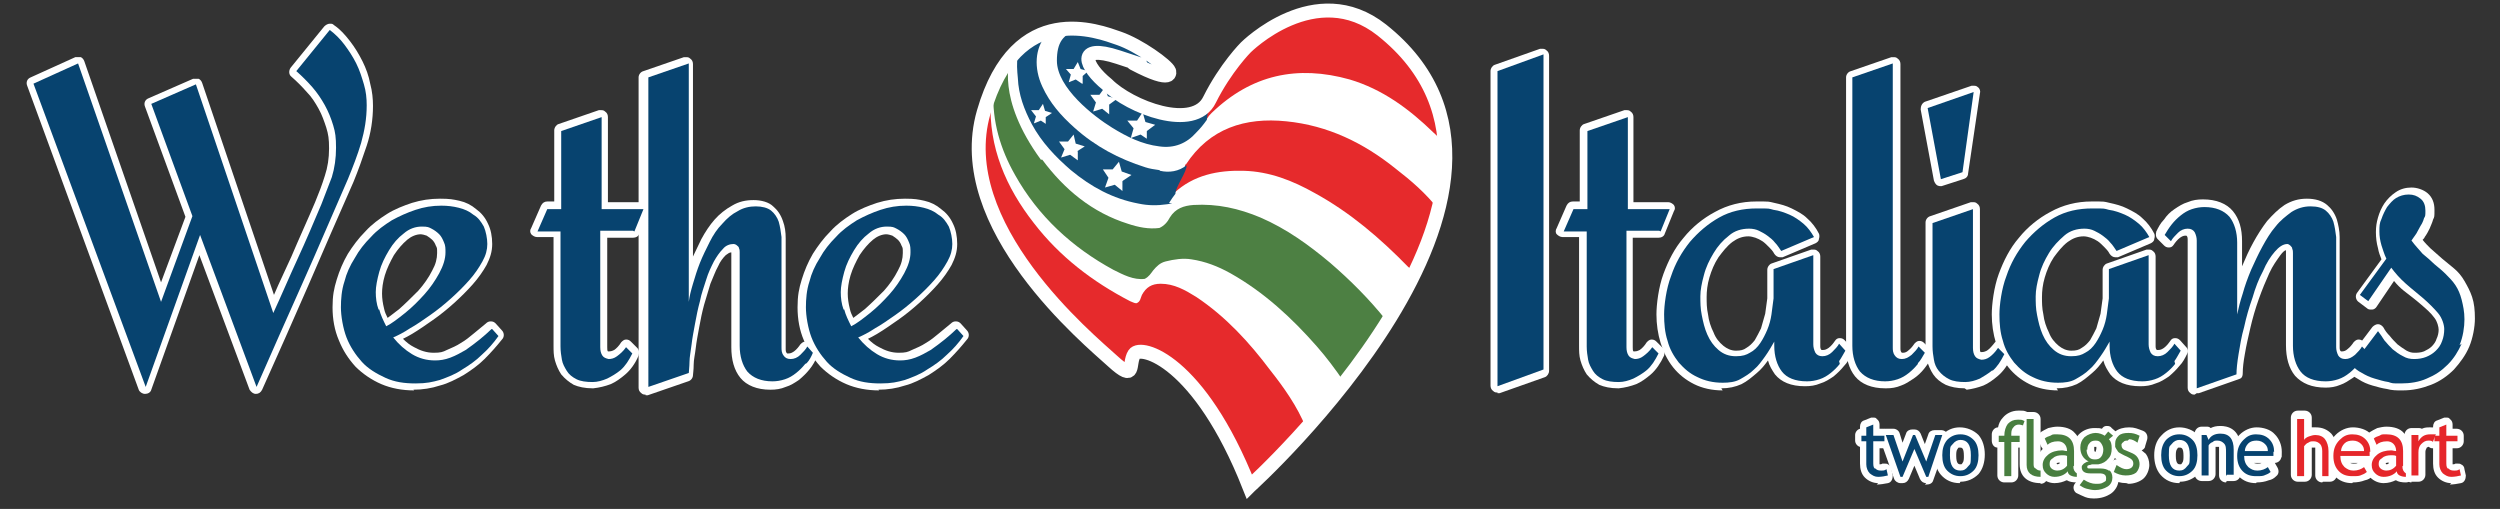
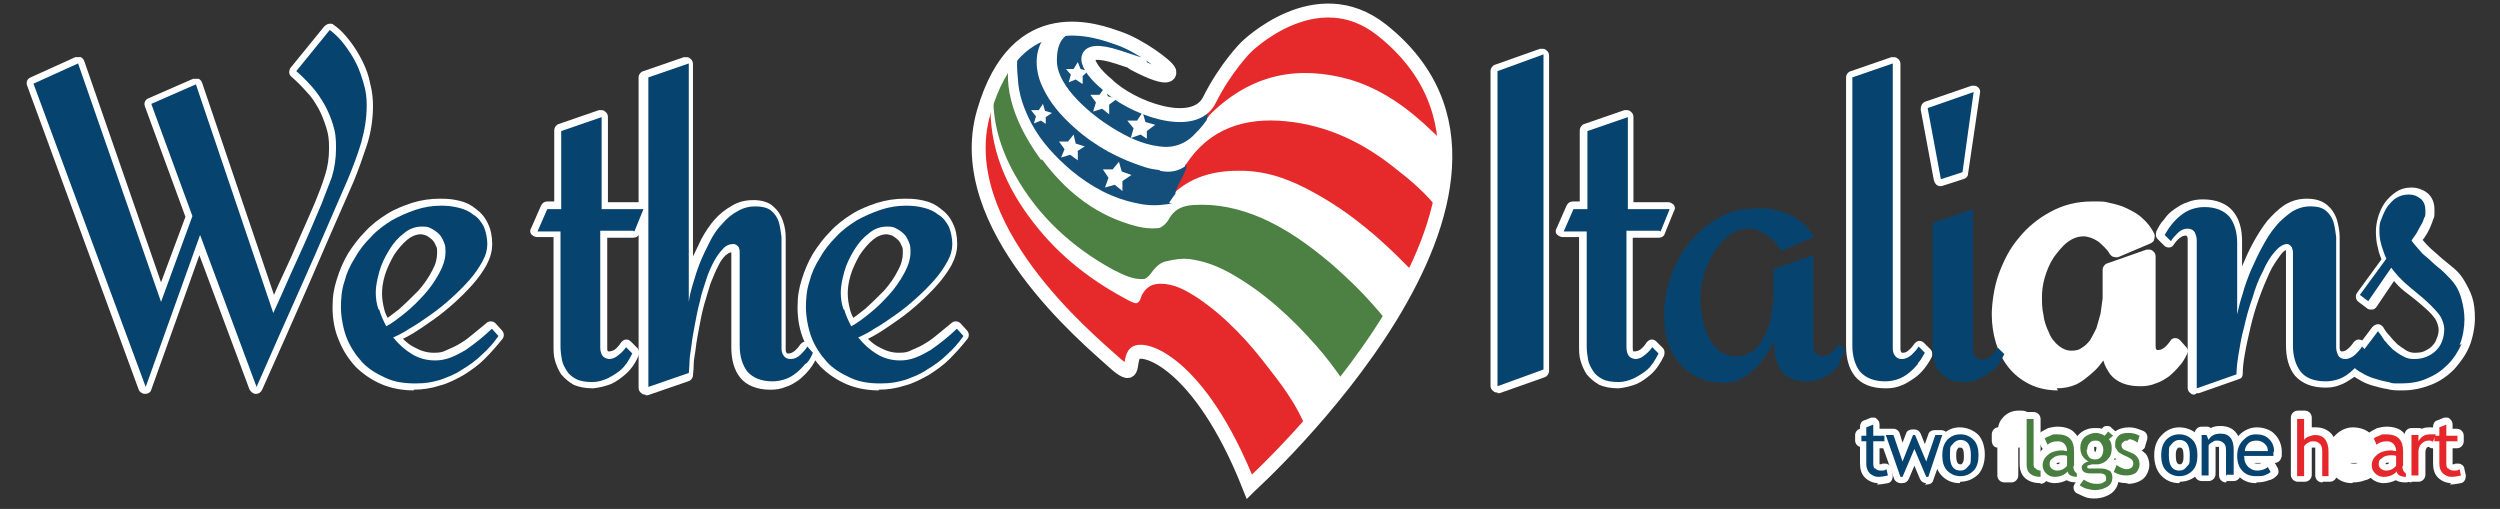
<svg xmlns="http://www.w3.org/2000/svg" id="Livello_1" version="1.1" viewBox="0 0 358.6 73">
  <rect x="0" y="0" width="358.6" height="73" fill="#333333" stroke="none" />
  <defs>
    <style>
      .st0 {
        fill: #e5262a;
      }

      .st1 {
        fill: #487e3f;
      }

      .st2 {
        fill: #07436f;
      }

      .st3, .st4 {
        fill: #fff;
      }

      .st5 {
        fill: #4d8043;
      }

      .st6 {
        fill: #134f7a;
      }

      .st4, .st7 {
        stroke: #fff;
        stroke-miterlimit: 10;
      }

      .st8 {
        fill: #e62a2c;
      }

      .st7 {
        fill: none;
        stroke-width: 2px;
      }
    </style>
  </defs>
  <g>
    <path class="st3" d="M269.4,69.3c-.7,0-1.4-.3-1.9-.8-.5-.5-.7-1.2-.7-2v-2.4c-.4-.1-.7-.5-.7-.9v-.8c0-.4.3-.8.7-.9v-.3c0-.4.2-.8.6-.9l1-.4c.1,0,.2,0,.3,0,.2,0,.4,0,.5.2.3.2.4.5.4.8v.6h.6c.5,0,1,.4,1,1v.8c0,.5-.4,1-1,1h-.6v1.9c0,.2,0,.3,0,.4,0,0,0,0,0,0,.1,0,.3,0,.4-.1.1,0,.3,0,.4,0s.3,0,.4.1c.3.1.5.4.5.7l.2.9c0,.5-.2,1-.7,1.1-.5.1-1.1.2-1.6.2Z" />
    <path class="st3" d="M276.3,69.3c-.4,0-.7-.2-.9-.6l-.8-1.9-.8,1.9c-.2.4-.5.6-.9.6h-.3c-.4,0-.8-.3-.9-.6l-2.1-5.9c-.1-.3,0-.6.1-.9.2-.3.5-.4.8-.4h1.1c.4,0,.8.3.9.7l.4,1.3.5-1.3c.1-.4.5-.6.9-.6h.3c.4,0,.7.2.9.6l.6,1.5.5-1.4c.1-.4.5-.6.9-.6h1c.3,0,.6.2.8.4.2.3.2.6.1.9l-2.1,5.9c-.1.4-.5.6-.9.6h-.3Z" />
    <path class="st3" d="M281.1,69.3c-1.1,0-2-.4-2.7-1.2-.6-.7-.9-1.7-.9-2.8s.3-2.1,1-2.8c.7-.8,1.6-1.2,2.6-1.2s2,.4,2.7,1.1c.6.7.9,1.7.9,2.8s-.3,2.1-.9,2.8c-.7.7-1.6,1.1-2.6,1.1ZM281.1,64.2c-.2,0-.2,0-.3.2-.2.2-.2.6-.2,1,0,1.2.4,1.2.6,1.2s.2,0,.3-.2c.2-.2.2-.6.2-1,0-1.2-.3-1.2-.6-1.2Z" />
    <path class="st3" d="M287.5,69.2c-.5,0-1-.4-1-1v-4c-.5,0-.8-.5-.8-1v-.9c0-.5.4-1,.9-1,.1-.5.3-1,.7-1.4.5-.6,1.3-1,2.2-1s.8,0,1.3.2c.3,0,.5.3.6.5.1.2.1.5,0,.8l-.3.8c-.1.3-.3.5-.6.6.1.2.2.3.2.5v.9c0,.5-.4,1-1,1h-.2v4c0,.5-.4,1-1,1h-1Z" />
    <path class="st3" d="M292.7,69.3c-1.9,0-3-1-3-2.7v-6.5c0-.5.4-1,1-1h1c.5,0,1,.4,1,1,0,0,0,6.4,0,6.4.5,0,1,.4,1,1v.9c0,.5-.4,1-1,1Z" />
    <path class="st3" d="M294.7,69.3c-.7,0-1.4-.3-1.9-.8-.5-.5-.8-1.2-.8-1.9s.4-1.6,1-2.2c0,0-.1-.2-.2-.3l-.4-.9c-.2-.4,0-.9.3-1.2.3-.2.7-.4,1.1-.6.4-.1.9-.2,1.3-.2,1.1,0,2,.3,2.5.9.6.6.9,1.4.9,2.5v2.1c0,.1,0,.2,0,.2.3.2.4.5.4.8v.5c0,.5-.4,1-1,1s-1.1-.1-1.4-.3c0,0,0,0-.1,0-.4.2-1,.4-1.7.4ZM295.1,66.6c0,0,.2,0,.4-.2h0c-.2-.1-.3,0-.4,0,0,0-.1,0-.1.1,0,0,0,0,0,0Z" />
    <path class="st3" d="M300.6,71.5c-.5,0-1,0-1.5-.2-.5-.2-.9-.4-1.3-.6-.4-.3-.5-.9-.2-1.3l.5-.7c-.4-.4-.5-.8-.5-1.3s0-.6.3-1c-.4-.5-.6-1.2-.6-1.9s.3-1.6.9-2.2c.6-.6,1.4-.9,2.2-.9s.7,0,1.1.1h0c.2-.3.4-.4.7-.4,0,0,0,0,0,0,.2,0,.5,0,.7.3l.7.6c.2.2.3.5.3.8,0,.3-.1.5-.4.7,0,.3.1.7.1,1,0,.8-.3,1.5-.8,2.1h0c.1,0,.2.1.3.2.5.5.8,1.1.8,1.9s-.4,1.6-1.1,2.1c-.6.4-1.4.7-2.4.7ZM301.3,69.1,300.6,64.1c-.1,0-.1,0-.2,0,0,0,0,.1,0,.3,0,.2,0,.3.1.4,0,0,0,0,.1,0s0,0,0,0c0-.1.1-.3.1-.4s0-.2,0-.3c0,0,0,0-.1,0Z" />
    <path class="st3" d="M305,69.3c-.8,0-1.5-.2-2.2-.6-.4-.2-.6-.7-.4-1.2l.4-1c.1-.3.3-.5.6-.6,0,0,.1,0,.2,0-.2-.2-.4-.3-.6-.5-.2-.2-.3-.5-.4-.7,0-.3-.1-.6-.1-.9,0-.8.3-1.4.9-1.9.5-.4,1.2-.6,2-.6s1.2.2,2,.5c.5.2.7.7.6,1.2l-.3,1c0,.3-.3.5-.5.6.2.2.4.3.6.5.3.4.5,1,.5,1.6s-.3,1.5-.9,2c-.5.4-1.3.7-2.1.7Z" />
    <path class="st3" d="M312.6,69.3c-1.1,0-2-.4-2.7-1.2-.6-.7-.9-1.7-.9-2.8s.3-2.1,1-2.8c.7-.8,1.6-1.2,2.6-1.2s2,.4,2.7,1.1c.6.7.9,1.7.9,2.8s-.3,2.1-.9,2.8c-.7.7-1.6,1.1-2.6,1.1ZM312.6,64.2c-.2,0-.2,0-.3.2-.2.2-.2.6-.2,1,0,1.2.4,1.2.6,1.2s.2,0,.3-.2c.2-.2.2-.6.2-1,0-1.2-.3-1.2-.6-1.2Z" />
    <path class="st3" d="M319.3,69.2c-.5,0-1-.4-1-1v-3.4c0-.4,0-.6,0-.7,0,0,0,0-.2,0s-.2,0-.3,0c0,0,0,0,0,0v3.9c0,.5-.4,1-1,1h-1c-.5,0-1-.4-1-1v-5.8c0-.5.4-1,1-1h.7c.2,0,.4,0,.6.2.4-.2.8-.3,1.4-.3.9,0,2.9.3,2.9,3.3v3.6c0,.5-.4,1-1,1h-1Z" />
    <path class="st3" d="M323.6,69.3c-1,0-1.8-.3-2.5-1-.8-.7-1.1-1.7-1.1-2.9s.4-2.2,1.2-3c.7-.7,1.6-1.1,2.5-1.1s2,.3,2.6,1c.6.6,1,1.5,1,2.5s0,.6-.1.9c-.1.4-.5.7-.9.7h0s0,0,0,0l.4.7c.2.4.2.9-.2,1.2-.3.3-.6.5-1.1.6-.5.2-1.1.3-1.7.3ZM323.3,66.4c0,0,.2.1.5.1s.4,0,.6-.1h-1Z" />
    <path class="st3" d="M333.1,69.2c-.5,0-1-.4-1-1v-3.6c0-.2,0-.3,0-.4,0,0-.1,0-.2,0,0,0-.2,0-.3,0,0,0,0,0,0,0v3.9c0,.5-.4,1-1,1h-1c-.5,0-1-.4-1-1v-8.2c0-.5.4-1,1-1h1c.5,0,1,.4,1,1v1.4c.2,0,.4,0,.6,0,.9,0,1.6.3,2.2.9.5.6.8,1.4.8,2.3v3.6c0,.5-.4,1-1,1h-1Z" />
    <path class="st3" d="M337.4,69.3c-1,0-1.8-.3-2.5-1-.8-.7-1.1-1.7-1.1-2.9s.4-2.2,1.2-3c.7-.7,1.6-1.1,2.5-1.1s2,.3,2.6,1c.6.6,1,1.5,1,2.5s0,.6-.1.9c-.1.4-.5.7-.9.7h0s0,0,0,0l.4.7c.2.4.2.9-.2,1.2-.3.3-.6.5-1.1.6-.5.2-1.1.3-1.7.3ZM337.1,66.4c0,0,.2.1.5.1s.4,0,.6-.1h-1Z" />
    <path class="st3" d="M341.9,69.3c-.7,0-1.4-.3-1.9-.8-.5-.5-.8-1.2-.8-1.9s.4-1.6,1-2.2c0,0-.1-.2-.2-.3l-.4-.9c-.2-.4,0-.9.3-1.2.3-.2.7-.4,1.1-.6.4-.1.9-.2,1.3-.2,1.1,0,2,.3,2.5.9.6.6.9,1.4.9,2.5v2.1c0,.1,0,.2,0,.2.3.2.4.5.4.8v.5c0,.5-.4,1-1,1s-1.1-.1-1.4-.3c0,0,0,0-.1,0-.4.2-1,.4-1.7.4ZM342.3,66.6c.1,0,.2,0,.4-.2h0c-.2-.1-.3,0-.4,0,0,0-.1,0-.1.1,0,0,0,0,0,0Z" />
    <path class="st3" d="M345.9,69.2c-.5,0-1-.4-1-1v-5.8c0-.5.4-1,1-1h1c.2,0,.3,0,.5.1.4-.2.8-.2,1.2-.2s.6,0,1,.1c.3,0,.5.2.7.5.1.3.2.6,0,.8l-.4,1c-.1.3-.3.5-.6.6,0,0-.2,0-.3,0-.2,0-.4,0-.6-.2,0,0-.1,0-.1,0,0,0,0,0-.2.1-.1.2-.2.4-.2.6v3.3c0,.5-.4,1-1,1h-1Z" />
    <path class="st3" d="M351.6,69.3c-.7,0-1.4-.3-1.9-.8-.5-.5-.7-1.2-.7-2v-2.4c-.4-.1-.7-.5-.7-.9v-.8c0-.4.3-.8.7-.9v-.3c0-.4.2-.8.6-.9l1-.4c.1,0,.2,0,.3,0,.2,0,.4,0,.5.2.3.2.4.5.4.8v.6h.6c.5,0,1,.4,1,1v.8c0,.5-.4,1-1,1h-.6v1.9c0,.2,0,.3,0,.4,0,0,0,0,0,0,.1,0,.3,0,.4-.1.1,0,.3,0,.4,0s.3,0,.4.1c.3.1.5.4.5.7l.2.9c0,.5-.2,1-.7,1.1-.5.1-1.1.2-1.6.2Z" />
    <path class="st3" d="M36.7,56.5c-.4,0-.7-.3-.9-.6l-7.2-19.3-6.9,19.3c-.1.4-.5.6-.9.6h0c-.4,0-.8-.3-.9-.6L3.9,12.3c-.2-.5,0-1,.5-1.2l6.4-2.9c.1,0,.3,0,.4,0s.3,0,.4,0c.2.1.4.3.5.6l11,31.7,3.5-9.4-5.8-15.8c-.2-.5,0-1,.5-1.2l6.4-2.8c.1,0,.3,0,.4,0s.3,0,.4,0c.2.1.4.3.5.6l10.3,30.4c.8-1.9,1.7-3.7,2.5-5.5,1.1-2.6,2.3-5.2,3.4-7.8.5-1.2,1-2.5,1.4-3.8.4-1.2.6-2.5.6-3.9s-.1-2-.4-3c-.3-.9-.6-1.8-1.1-2.7-.5-.9-1-1.7-1.7-2.4-.7-.8-1.4-1.5-2.2-2.2-.4-.3-.4-.9-.1-1.3l4.8-5.9c.2-.2.5-.4.8-.4s.4,0,.6.2c.9.6,1.6,1.4,2.3,2.3.7.9,1.3,1.9,1.8,2.9.5,1,.9,2.1,1.1,3.2.3,1.1.4,2.2.4,3.2,0,1.9-.3,3.9-.9,5.7-.6,1.8-1.2,3.5-1.9,5.2-2.2,5-4.4,10-6.5,14.9-2.1,4.8-4.3,9.8-6.6,14.9-.2.4-.5.6-.9.6s0,0,0,0Z" />
    <path class="st3" d="M59.4,56c-1.7,0-3.3-.3-4.7-.9-1.4-.6-2.7-1.5-3.7-2.5-1-1.1-1.8-2.3-2.4-3.8-.6-1.4-.9-3-.9-4.7s.2-2.7.6-4c.4-1.3.9-2.5,1.6-3.7.7-1.1,1.5-2.2,2.5-3.2.9-1,2-1.8,3.1-2.5,1.1-.7,2.4-1.2,3.6-1.6,1.3-.4,2.6-.6,4-.6s1.9.1,2.8.3c.9.2,1.7.6,2.4,1.2.7.5,1.3,1.2,1.7,2.1.4.8.6,1.8.6,2.9s-.3,2-.8,3c-.5.9-1.2,1.9-2,2.8-.8.9-1.7,1.8-2.7,2.7-1,.9-2,1.7-3,2.4-1,.7-2,1.4-3,2-.5.3-.9.5-1.3.7.5.5,1,.9,1.6,1.2.9.5,1.8.8,2.8.8s1.3-.1,1.9-.4c.7-.3,1.4-.6,2-1,.7-.4,1.3-.9,1.9-1.4.6-.5,1.2-1,1.7-1.4.2-.2.4-.3.7-.3s.5.1.7.3l.9,1c.3.3.4.9,0,1.3-.8,1-1.6,1.9-2.5,2.8-.9.9-1.9,1.6-3,2.3-1.1.6-2.2,1.2-3.4,1.5-1.2.4-2.5.6-3.8.6ZM60.4,33.6c-.7,0-1.4.3-2,.8-.7.6-1.3,1.3-1.9,2.2-.5.9-1,1.9-1.3,2.9-.3,1-.4,1.9-.4,2.6s.1,1.4.3,2.2c.1.5.3.9.5,1.3.5-.4,1.1-.8,1.7-1.3.9-.8,1.8-1.7,2.7-2.6.8-.9,1.5-1.9,2-2.9.5-.9.7-1.7.7-2.5s0-.7-.2-1.1c-.1-.3-.3-.6-.5-.8-.2-.2-.5-.4-.8-.6-.3-.1-.6-.2-1-.2Z" />
    <path class="st3" d="M85,55.7c-1.1,0-2-.2-2.7-.5-.7-.4-1.3-.9-1.8-1.5-.4-.6-.7-1.3-.9-2-.2-.7-.2-1.4-.2-2.1v-15.6h-2.4c-.3,0-.6-.2-.8-.4-.2-.3-.2-.6,0-.9l1.4-3.2c.2-.4.5-.6.9-.6h1v-10.2c0-.4.3-.8.6-.9l5.8-2c.1,0,.2,0,.3,0,.2,0,.4,0,.6.2.3.2.4.5.4.8v12.2h5c.3,0,.6.2.8.4s.2.6,0,.9l-1.3,3.2c-.1.4-.5.6-.9.6h-3.7v15.7c0,.3,0,.5.1.6,0,0,.1,0,.2,0h0c.1,0,.3,0,.7-.2.3-.2.7-.6,1-1.1.2-.2.4-.4.7-.4,0,0,0,0,0,0,.3,0,.5.1.7.3l.9.9c.3.3.3.7.2,1.1-.5,1.2-1.2,2.1-1.9,2.7-.7.6-1.4,1.1-2.1,1.4-.8.3-1.6.5-2.5.6,0,0,0,0,0,0Z" />
    <path class="st3" d="M92.6,56.6c-.2,0-.4,0-.6-.2-.3-.2-.4-.5-.4-.8V11.1c0-.4.3-.8.7-.9l5.8-2c.1,0,.2,0,.3,0,.2,0,.4,0,.6.2.3.2.4.5.4.8v27.6c.4-.8.8-1.7,1.2-2.5.6-1.1,1.2-2,1.9-2.8.7-.8,1.6-1.5,2.5-2,1-.6,2-.8,3.1-.8s2.2.3,2.8.9c.6.5,1.1,1.2,1.4,2.1.3.8.4,1.6.4,2.5,0,.8,0,1.6,0,2.3v13.5c0,.3,0,.5.2.7,0,0,0,0,.2,0,.3,0,.5-.1.8-.3.4-.3.7-.7.9-1,.2-.2.4-.4.7-.4,0,0,0,0,0,0,.3,0,.5.1.7.3l.8.9c.2.3.3.7.2,1-.3.6-.6,1.2-1.1,1.8-.4.5-.9,1-1.5,1.5-.6.4-1.2.8-1.9,1-.7.3-1.4.4-2.2.4-1.9,0-3.4-.6-4.3-1.7-.9-1.1-1.3-2.6-1.3-4.4v-12.8c0-.1,0-.3,0-.5,0-.1,0-.2,0-.3,0,0,0,0,0,0-.3,0-.5.2-.8.4-.4.4-.8.9-1.1,1.6-.4.7-.7,1.6-1.1,2.5-.3,1-.6,2-.9,3-.3,1.1-.5,2.1-.7,3.2-.2,1.1-.4,2.1-.5,3-.1.9-.3,1.7-.3,2.4,0,.8-.1,1.3-.1,1.5,0,.4-.3.8-.7.9l-5.8,2c-.1,0-.2,0-.3,0Z" />
    <path class="st3" d="M126.1,56c-1.7,0-3.3-.3-4.7-.9-1.4-.6-2.7-1.5-3.7-2.5-1-1.1-1.8-2.3-2.4-3.8-.6-1.4-.9-3-.9-4.7s.2-2.7.6-4c.4-1.3.9-2.5,1.6-3.7.7-1.1,1.5-2.2,2.5-3.2.9-1,2-1.8,3.1-2.5,1.1-.7,2.4-1.2,3.6-1.6,1.3-.4,2.6-.6,4-.6s1.9.1,2.8.3c.9.2,1.7.6,2.4,1.2.7.5,1.3,1.2,1.7,2.1.4.8.6,1.8.6,2.9s-.3,2-.8,3c-.5.9-1.2,1.9-2,2.8-.8.9-1.7,1.8-2.7,2.7-1,.9-2,1.7-3,2.4-1,.7-2,1.4-3,2-.5.3-.9.5-1.3.7.5.5,1,.9,1.6,1.2.9.5,1.8.8,2.8.8s1.3-.1,1.9-.4c.7-.3,1.4-.6,2-1,.7-.4,1.3-.9,1.9-1.4.6-.5,1.2-1,1.7-1.4.2-.2.4-.3.7-.3s.5.1.7.3l.9,1c.3.3.4.9,0,1.3-.8,1-1.6,1.9-2.5,2.8-.9.9-1.9,1.6-3,2.3-1.1.6-2.2,1.2-3.4,1.5-1.2.4-2.5.6-3.8.6ZM127.2,33.6c-.7,0-1.4.3-2,.8-.7.6-1.3,1.3-1.9,2.2-.5.9-1,1.9-1.3,2.9-.3,1-.4,1.9-.4,2.6s.1,1.4.3,2.2c.1.5.3.9.5,1.3.5-.4,1.1-.8,1.7-1.3.9-.8,1.8-1.7,2.7-2.6.8-.9,1.5-1.9,2-2.9.5-.9.7-1.7.7-2.5s0-.7-.2-1.1c-.1-.3-.3-.6-.5-.8-.2-.2-.5-.4-.8-.6-.3-.1-.6-.2-1-.2Z" />
    <path class="st3" d="M214.8,56.3c-.2,0-.4,0-.6-.2-.3-.2-.4-.5-.4-.8V10.2c0-.4.3-.8.6-.9l6.5-2.3c.1,0,.2,0,.3,0,.2,0,.4,0,.6.2.3.2.4.5.4.8v45.2c0,.4-.3.8-.6.9l-6.5,2.3c-.1,0-.2,0-.3,0Z" />
    <path class="st3" d="M232.1,55.7c-1.1,0-2-.2-2.7-.5-.7-.4-1.3-.9-1.8-1.5-.4-.6-.7-1.3-.9-2-.2-.7-.2-1.4-.2-2.1v-15.6h-2.4c-.3,0-.6-.2-.8-.4s-.2-.6,0-.9l1.4-3.2c.2-.4.5-.6.9-.6h1v-10.2c0-.4.3-.8.6-.9l5.8-2c.1,0,.2,0,.3,0,.2,0,.4,0,.6.2.3.2.4.5.4.8v12.2h5c.3,0,.6.2.8.4.2.3.2.6,0,.9l-1.3,3.2c-.1.4-.5.6-.9.6h-3.7v15.7c0,.3,0,.5.1.6,0,0,.1,0,.2,0h0c.1,0,.3,0,.7-.2.3-.2.7-.6,1-1.1.2-.2.4-.4.7-.4,0,0,0,0,0,0,.3,0,.5.1.7.3l.9.9c.3.3.3.7.2,1.1-.5,1.1-1.2,2.1-1.9,2.7-.7.6-1.4,1.1-2.1,1.4-.8.3-1.6.5-2.5.6,0,0,0,0,0,0Z" />
-     <path class="st3" d="M247.1,56c-1.5,0-2.9-.3-4.1-.9-1.2-.6-2.2-1.4-3-2.4-.8-1-1.4-2.2-1.8-3.5-.4-1.3-.6-2.7-.6-4.1s.3-3.9,1-5.8,1.6-3.7,2.9-5.2c1.2-1.5,2.8-2.8,4.5-3.7,1.8-1,3.8-1.5,5.9-1.5s1.7,0,2.6.2c.9.2,1.7.4,2.5.8.8.4,1.6.8,2.2,1.4.7.6,1.3,1.4,1.7,2.2.1.2.1.5,0,.8,0,.3-.3.5-.5.6l-4.7,2c-.1,0-.3,0-.4,0-.3,0-.6-.2-.8-.5-.2-.4-.5-.7-.8-1-.3-.3-.6-.6-.9-.8-.3-.2-.7-.4-1-.5-.3-.1-.7-.2-1-.2-.9,0-1.6.3-2.3.8-.8.6-1.4,1.4-2,2.2-.6.9-1,1.9-1.3,2.9-.3,1-.4,2-.4,2.8s0,1.6.2,2.5c.1.9.4,1.8.8,2.6.3.8.8,1.4,1.4,1.9.5.4,1.1.7,1.8.7s1.1-.1,1.5-.4c.5-.3.8-.6,1.2-1.1.3-.5.6-1.1.9-1.7.2-.7.4-1.4.6-2.1.1-.7.2-1.4.3-2.2,0-.7,0-1.4,0-1.9v-2.2c0-.4.3-.8.6-.9l5.7-2c.1,0,.2,0,.3,0,.2,0,.4,0,.6.2.3.2.4.5.4.8v12.8c0,.2,0,.5.2.6,0,0,0,0,.2,0,.3,0,.5-.1.8-.3.4-.3.7-.7.9-1,.2-.3.4-.4.7-.4,0,0,0,0,0,0,.3,0,.5.1.7.3l.9,1c.3.3.3.7.1,1-.3.6-.6,1.2-1.1,1.7-.4.5-.9,1-1.5,1.5-.6.4-1.2.8-1.9,1-.7.3-1.4.4-2.2.4-2,0-3.4-.6-4.3-1.7-.4-.6-.8-1.2-1-2-.5.7-1,1.3-1.6,1.8-.7.6-1.4,1.2-2.2,1.6-.9.4-1.8.6-2.9.6Z" />
    <path class="st3" d="M270.4,55.7c-1.9,0-3.4-.6-4.3-1.7-.9-1.1-1.3-2.6-1.3-4.4V11.1c0-.4.3-.8.7-.9l5.8-2c.1,0,.2,0,.3,0,.2,0,.4,0,.6.2.3.2.4.5.4.8v40.7c0,.3,0,.5.2.7,0,0,0,0,.2,0,.2,0,.5-.1.7-.3.4-.3.7-.7.9-1,.2-.2.4-.4.7-.4,0,0,0,0,0,0,.3,0,.5.1.7.3l.9.9c.3.3.3.7.2,1.1-.3.6-.7,1.2-1.1,1.7-.4.5-.9,1-1.5,1.4-.6.4-1.2.8-1.8,1-.7.3-1.4.4-2.1.4Z" />
-     <path class="st3" d="M281.8,55.7c-1.1,0-2-.2-2.7-.5-.8-.4-1.4-.9-1.8-1.5-.4-.6-.7-1.3-.9-2-.2-.7-.2-1.4-.2-2.1v-17.7c0-.4.3-.8.7-.9l5.8-2c.1,0,.2,0,.3,0,.2,0,.4,0,.6.2.3.2.4.5.4.8v19.9c0,.3,0,.5.1.6,0,0,0,0,.2,0h0c.1,0,.3,0,.7-.2.3-.2.6-.5,1-1,.2-.3.4-.4.7-.4,0,0,0,0,0,0,.3,0,.5.1.7.3l.9.9c.3.3.3.7.2,1.1-.5,1.2-1.2,2.1-1.9,2.7-.7.6-1.4,1.1-2.1,1.4-.8.3-1.6.5-2.4.6,0,0,0,0,0,0Z" />
    <path class="st3" d="M278.4,26.7c-.2,0-.3,0-.5-.1-.2-.1-.4-.4-.5-.7l-1.9-10.2c0-.5.2-.9.6-1.1l6.7-2.3c.1,0,.2,0,.3,0,.2,0,.4,0,.6.2.3.2.4.6.3.9l-1.7,11.5c0,.4-.3.7-.7.8l-3.1,1c0,0-.2,0-.3,0Z" />
    <path class="st3" d="M295.2,56c-1.5,0-2.9-.3-4.1-.9-1.2-.6-2.2-1.4-3-2.4-.8-1-1.4-2.2-1.8-3.5-.4-1.3-.6-2.7-.6-4.1s.3-3.9,1-5.8c.7-1.9,1.6-3.7,2.9-5.2,1.2-1.5,2.8-2.8,4.5-3.7,1.8-1,3.8-1.5,5.9-1.5s1.7,0,2.6.2c.9.2,1.7.4,2.5.8.8.4,1.6.8,2.2,1.4.7.6,1.3,1.4,1.7,2.2.1.2.1.5,0,.8,0,.3-.3.5-.5.6l-4.7,2c-.1,0-.3,0-.4,0-.3,0-.6-.2-.8-.5-.2-.4-.5-.7-.8-1-.3-.3-.6-.6-.9-.8-.3-.2-.7-.4-1-.5-.3-.1-.7-.2-1-.2-.9,0-1.6.3-2.3.8-.8.6-1.4,1.4-2,2.2-.6.9-1,1.9-1.3,2.9-.3,1-.4,2-.4,2.8s0,1.6.2,2.5c.1.9.4,1.8.8,2.6.3.8.8,1.4,1.4,1.9.5.4,1.1.7,1.8.7s1.1-.1,1.5-.4c.5-.3.8-.6,1.2-1.1.3-.5.6-1.1.9-1.7.2-.7.4-1.4.6-2.1.1-.7.2-1.4.3-2.2,0-.7,0-1.4,0-1.9v-2.2c0-.4.3-.8.6-.9l5.7-2c.1,0,.2,0,.3,0,.2,0,.4,0,.6.2.3.2.4.5.4.8v12.8c0,.2,0,.5.2.6,0,0,0,0,.2,0,.3,0,.5-.1.8-.3.4-.3.7-.7.9-1,.2-.3.4-.4.7-.4,0,0,0,0,0,0,.3,0,.5.1.7.3l.9,1c.3.3.3.7.1,1-.3.6-.6,1.2-1.1,1.7-.4.5-.9,1-1.5,1.5-.6.4-1.2.8-1.9,1-.7.3-1.4.4-2.2.4-2,0-3.4-.6-4.3-1.7-.4-.6-.8-1.2-1-2-.5.7-1,1.3-1.6,1.8-.7.6-1.4,1.2-2.2,1.6-.9.4-1.8.6-2.9.6Z" />
    <path class="st3" d="M314.8,56.6c-.2,0-.4,0-.6-.2-.3-.2-.4-.5-.4-.8v-21.2c0-.2,0-.5-.2-.6,0,0,0,0-.1,0-.3,0-.5.1-.8.3-.4.3-.7.7-.9,1s-.4.4-.7.4c0,0,0,0,0,0-.3,0-.5-.1-.7-.3l-.9-.9c-.3-.3-.3-.7-.2-1.1.3-.6.6-1.2,1.1-1.7.4-.6.9-1.1,1.5-1.5.6-.4,1.2-.8,1.9-1,.7-.3,1.4-.4,2.2-.4,1.9,0,3.4.6,4.3,1.7.9,1.1,1.3,2.5,1.3,4.3v3.8c0,0,0-.1,0-.2.5-1.2,1-2.3,1.6-3.4.6-1.1,1.3-2.2,2-3.1.8-.9,1.6-1.7,2.5-2.3,1-.6,2-.9,3.2-.9s2.2.3,2.9.9c.6.5,1.1,1.2,1.4,2.1.2.7.4,1.6.4,2.5,0,.8,0,1.6,0,2.3v13.5c0,.2,0,.5.2.6,0,0,0,0,.2,0,.2,0,.5-.1.7-.3.4-.3.7-.7.9-1,.2-.2.4-.4.7-.4,0,0,0,0,0,0,.3,0,.5.1.7.3l.9.9c.3.3.4.7.2,1.1-.3.6-.7,1.2-1.1,1.8-.4.5-.9,1-1.5,1.4-.6.4-1.2.8-1.8,1-.7.3-1.4.4-2.1.4-2,0-3.4-.6-4.4-1.7-.9-1.1-1.3-2.6-1.3-4.4v-12.8c0-.1,0-.3,0-.5,0,0,0-.2,0-.3-.2,0-.5.3-.8.7-.5.7-1.1,1.5-1.6,2.6-.5,1.1-1,2.3-1.5,3.7-.5,1.4-.9,2.8-1.2,4.1-.3,1.3-.6,2.6-.8,3.8-.2,1.1-.3,2-.3,2.7s-.3.8-.6.9l-5.7,2c-.1,0-.2,0-.3,0Z" />
    <path class="st3" d="M344.4,56c-.6,0-1.3,0-2-.2-.7-.1-1.4-.3-2.1-.5-.7-.2-1.4-.5-2-.9-.7-.4-1.3-.8-1.7-1.4-.3-.3-.3-.9,0-1.2l3.7-4.9c.2-.2.5-.4.8-.4s0,0,0,0c.3,0,.6.2.8.5.2.4.5.8.9,1.2.3.4.7.8,1.1,1.2.4.3.8.6,1.3.9.4.2.7.3,1.1.3s.9,0,1.4-.2c.4-.2.8-.4,1.1-.7.3-.3.6-.7.7-1.1.2-.4.3-.9.3-1.3s-.2-1.2-.6-1.7c-.5-.7-1.2-1.3-1.9-1.9-.8-.7-1.6-1.3-2.5-2-.5-.4-1-.9-1.4-1.4l-2.5,3.7c-.1.2-.4.4-.6.4,0,0-.1,0-.2,0-.2,0-.4,0-.6-.2l-1.2-.9c-.4-.3-.5-.9-.2-1.3l3.5-4.8c-.2-.5-.4-1-.5-1.6-.2-.7-.3-1.5-.3-2.3s.1-1.4.3-2.1c.2-.7.5-1.4.9-2,.4-.6,1-1.2,1.6-1.6.7-.5,1.5-.7,2.3-.7s1.7.3,2.3.8c.7.6,1,1.4,1,2.4s0,1-.2,1.4c-.1.4-.3.8-.5,1.3-.2.4-.4.8-.7,1.2,0,.1-.2.3-.3.4.3.4.7.8,1.1,1.2.6.5,1.1,1,1.7,1.5.6.5,1.1.9,1.7,1.4.6.5,1.1,1.1,1.5,1.8.4.7.8,1.4,1.1,2.3.3.9.4,1.9.4,3.1s-.3,2.8-.8,4c-.5,1.2-1.3,2.3-2.2,3.3-.9.9-2,1.7-3.3,2.2-1.3.5-2.6.8-4.1.8Z" />
    <path class="st3" d="M345.4,34.3c-.3,0-.7-.2-.8-.5-.2-.4-.4-.9-.6-1.3-.2-.5-.3-1-.3-1.5s.1-.9.4-1.3c.2-.3.6-.8,1.6-.8s.9.1,1.3.4c.4.3.7.8.7,1.4s0,.6-.2.9c-.1.3-.2.6-.4.8-.1.3-.3.5-.4.8-.1.2-.2.4-.3.6-.2.3-.5.5-.8.5h0Z" />
  </g>
  <g>
    <path class="st2" d="M269,67.2c.2.2.4.3.8.3s.5,0,.8-.2l.2.9c-.4.1-.9.2-1.4.2s-.8-.2-1.2-.5c-.3-.3-.5-.8-.5-1.3v-3.3h-.7v-.8h.7v-1.2l1-.4v1.6h1.6v.8h-1.6v2.9c0,.5,0,.8.2,1h0Z" />
    <polygon class="st2" points="276.6 68.4 276.3 68.4 274.6 64.4 272.9 68.4 272.6 68.4 270.5 62.4 271.6 62.4 272.9 66.2 274.4 62.4 274.7 62.4 276.3 66.2 277.6 62.4 278.6 62.4 276.6 68.4 276.6 68.4" />
    <path class="st2" d="M283.1,63.1c-.5-.5-1.1-.8-1.9-.8s-1.4.3-1.9.8c-.5.6-.7,1.3-.7,2.2s.2,1.7.7,2.2c.5.5,1.1.8,1.9.8s1.4-.3,1.9-.8c.5-.5.7-1.3.7-2.2s-.2-1.7-.7-2.2ZM282.3,66.9c-.3.4-.6.6-1.1.6-1,0-1.5-.7-1.5-2.2s.1-1.2.4-1.6c.3-.4.7-.6,1.1-.6,1,0,1.5.7,1.5,2.2s-.1,1.2-.4,1.6Z" />
-     <path class="st1" d="M290.2,61c-.2,0-.4-.1-.6-.1-.3,0-.6.1-.8.4-.2.2-.3.5-.3.9s0,.2,0,.3h1.2v.9h-1.2v4.9h-1v-4.9h-.8v-.9h.8c0-.7.2-1.3.5-1.7.4-.4.8-.6,1.4-.6s.6,0,1,.2l-.3.8h0Z" />
    <path class="st1" d="M290.7,66.6v-6.5h1v6.4c0,.3,0,.6.3.7.2.2.4.3.7.3v.9c-1.3,0-2-.6-2-1.7h0Z" />
    <path class="st1" d="M297.5,66.8v-2.1c0-.8-.2-1.4-.6-1.8-.4-.4-1-.6-1.8-.6s-.6,0-1,.2c-.3.1-.6.2-.8.4l.4.9c.3-.3.8-.5,1.5-.5s1.3.5,1.3,1.4c-.3,0-.5-.1-.7-.1-.8,0-1.5.2-2,.6-.5.4-.8.9-.8,1.5s.2.9.5,1.2c.3.3.7.5,1.2.5.8,0,1.5-.3,1.9-.8,0,.3.2.5.4.6.2.1.5.2.9.2v-.5c-.3-.2-.5-.5-.5-1ZM296.5,66.8c-.4.5-.9.7-1.4.7s-1.1-.3-1.1-.9.2-.7.5-.9c.3-.3.8-.4,1.3-.4s.4,0,.7.1v1.4Z" />
    <path class="st1" d="M302.6,67.6c-.3-.3-.8-.4-1.3-.4s-.4,0-.7,0c-.3,0-.6,0-.7,0-.4,0-.5,0-.5-.2s0-.2.3-.3c.2,0,.3-.1.4-.1h.9c.6-.1,1.1-.4,1.4-.8.4-.4.5-.9.5-1.5s-.1-1-.4-1.3l.6-.5-.7-.6-.5.6c-.3-.2-.8-.4-1.3-.4s-1.1.2-1.6.6c-.4.4-.6.9-.6,1.5,0,.9.4,1.6,1.2,2-.3,0-.5.2-.7.3-.2.2-.3.3-.3.5,0,.6.4.9,1.2.9s.4,0,.7,0c.3,0,.5,0,.6,0,.7,0,1,.2,1,.7s-.1.4-.4.6c-.3.2-.6.2-1.1.2s-1.1-.2-1.7-.6l-.6.8c.3.2.6.4,1,.5.4.1.8.2,1.2.2.7,0,1.3-.2,1.8-.5.5-.3.7-.8.7-1.3s-.2-.9-.5-1.1ZM299.4,64.5c0-.4.1-.7.3-.9.2-.3.5-.4.9-.4s.6.1.8.4c.2.3.3.6.3.9s-.1.8-.3,1c-.2.3-.5.4-.9.4s-.7-.1-.9-.4c-.2-.3-.3-.6-.3-1Z" />
    <path class="st1" d="M305.2,63.2c-.2,0-.5,0-.6.2-.2.1-.3.3-.3.4,0,.4.2.7.6.8l.7.3c.5.2.8.4,1,.7.2.3.3.6.3,1s-.2.9-.5,1.2c-.4.3-.9.4-1.5.4s-1.2-.2-1.7-.5l.4-1c.6.4,1,.6,1.4.6.6,0,1-.3,1-.8s-.3-.7-.9-1c-.5-.2-.8-.4-1-.5-.2-.1-.3-.2-.4-.4-.1-.1-.2-.3-.3-.5,0-.2,0-.3,0-.5,0-.5.2-.8.5-1.1.3-.3.8-.4,1.4-.4s1,.1,1.6.4l-.3,1c-.4-.3-.8-.5-1.2-.5h0Z" />
    <path class="st2" d="M314.5,63.1c-.5-.5-1.1-.8-1.9-.8s-1.4.3-1.9.8c-.5.6-.7,1.3-.7,2.2s.2,1.7.7,2.2,1.1.8,1.9.8,1.4-.3,1.9-.8c.5-.5.7-1.3.7-2.2s-.2-1.7-.7-2.2ZM313.7,66.9c-.3.4-.6.6-1.1.6-1,0-1.5-.7-1.5-2.2s.1-1.2.4-1.6c.3-.4.7-.6,1.1-.6,1,0,1.5.7,1.5,2.2s-.1,1.2-.4,1.6Z" />
    <path class="st2" d="M319.3,68.3v-3.4c0-.6,0-1-.3-1.3-.2-.2-.5-.4-.9-.4s-.5,0-.7.2c-.3.1-.5.3-.6.5v4.3h-1v-5.8h.7l.3.7c.3-.6.9-.9,1.7-.9,1.3,0,1.9.8,1.9,2.3v3.6h-1Z" />
    <path class="st2" d="M326.2,64.8c0-.7-.2-1.3-.7-1.8-.5-.5-1.1-.7-1.9-.7s-1.3.3-1.8.8c-.6.6-.9,1.3-.9,2.3s.3,1.7.8,2.2c.5.5,1.1.7,1.9.7s1,0,1.4-.2c.3-.1.6-.3.7-.4l-.4-.7c-.4.3-.9.5-1.5.5s-.9-.2-1.3-.5c-.4-.4-.6-.9-.6-1.6h4.2c0-.2,0-.4,0-.6ZM322,64.7c0-.4.2-.8.5-1.1.3-.3.7-.4,1.2-.4s.9.2,1.2.5c.3.3.4.6.4,1h-3.2Z" />
    <path class="st0" d="M333.1,68.3v-3.6c0-.4-.1-.8-.3-1-.2-.2-.5-.4-.9-.4s-.5,0-.8.2c-.3.1-.4.3-.6.5v4.3h-1v-8.2h1v3c.1-.2.4-.4.7-.5.3-.1.6-.2.9-.2.6,0,1.1.2,1.4.6.3.4.5,1,.5,1.7v3.6h-1Z" />
-     <path class="st0" d="M340,64.8c0-.7-.2-1.3-.7-1.8-.5-.5-1.1-.7-1.9-.7s-1.3.3-1.8.8c-.6.6-.9,1.3-.9,2.3s.3,1.7.8,2.2c.5.5,1.1.7,1.9.7s1,0,1.4-.2c.3-.1.6-.3.7-.4l-.4-.7c-.4.3-.9.5-1.5.5s-.9-.2-1.3-.5c-.4-.4-.6-.9-.6-1.6h4.2c0-.2,0-.4,0-.6ZM335.8,64.7c0-.4.2-.8.5-1.1.3-.3.7-.4,1.2-.4s.9.2,1.2.5c.3.3.4.6.4,1h-3.2Z" />
    <path class="st0" d="M344.7,66.8v-2.1c0-.8-.2-1.4-.6-1.8-.4-.4-1-.6-1.8-.6s-.6,0-1,.2c-.3.1-.6.2-.8.4l.4.9c.3-.3.8-.5,1.5-.5s1.3.5,1.3,1.4c-.3,0-.5-.1-.7-.1-.8,0-1.5.2-2,.6-.5.4-.8.9-.8,1.5s.2.9.5,1.2c.3.3.7.5,1.2.5.8,0,1.5-.3,1.9-.8,0,.3.2.5.4.6.2.1.5.2.9.2v-.5c-.3-.2-.5-.5-.5-1ZM343.7,66.8c-.4.5-.9.7-1.4.7s-1.1-.3-1.1-.9.2-.7.5-.9c.3-.3.8-.4,1.3-.4s.4,0,.7.1v1.4Z" />
    <path class="st0" d="M349,63.4c-.2-.2-.4-.2-.7-.2-.4,0-.7.2-1,.5-.3.3-.4.7-.4,1.2v3.3h-1v-5.8h1v.9c.4-.7.9-1,1.7-1s.4,0,.8,0l-.4,1h0Z" />
    <path class="st0" d="M351.2,67.2c.2.2.4.3.8.3s.5,0,.8-.2l.2.9c-.4.1-.9.2-1.4.2s-.8-.2-1.2-.5c-.3-.3-.5-.8-.5-1.3v-3.3h-.7v-.8h.7v-1.2l1-.4v1.6h1.6v.8h-1.6v2.9c0,.5,0,.8.2,1h0Z" />
    <path class="st2" d="M51.8,20.5c-.5,1.7-1.2,3.5-1.9,5.2-2.2,5-4.3,10-6.5,14.9-2.2,4.9-4.4,9.9-6.6,14.9l-8.1-21.8-7.8,21.8L4.8,12l6.4-2.9,11.9,34.2,4.5-12.3-5.9-16.1,6.4-2.8,11.1,32.8c1.2-2.6,2.3-5.2,3.5-7.8s2.3-5.2,3.4-7.8c.5-1.3,1-2.6,1.5-3.9.4-1.3.6-2.7.6-4.2s-.1-2.2-.4-3.2c-.3-1-.7-2-1.2-2.9-.5-.9-1.1-1.8-1.8-2.6-.7-.8-1.5-1.6-2.3-2.3l4.8-5.9c.8.6,1.5,1.3,2.1,2.1.6.8,1.2,1.7,1.7,2.7.5,1,.8,2,1.1,3,.3,1,.4,2,.4,3,0,1.9-.3,3.6-.8,5.4h0Z" />
    <path class="st2" d="M70.5,47.2c-.5.5-1.1,1-1.7,1.5-.6.5-1.3,1-2,1.5-.7.4-1.4.8-2.2,1.1-.8.3-1.5.4-2.2.4-1.2,0-2.3-.3-3.3-.9-1-.6-1.9-1.4-2.7-2.4.7-.3,1.5-.7,2.4-1.3.9-.5,1.9-1.2,2.9-1.9,1-.7,2-1.5,3-2.4,1-.9,1.8-1.7,2.6-2.6.8-.9,1.4-1.8,1.9-2.7.5-.9.7-1.7.7-2.5s-.2-1.8-.5-2.5c-.4-.7-.8-1.3-1.5-1.7-.6-.5-1.3-.8-2.1-1-.8-.2-1.6-.3-2.5-.3-1.3,0-2.5.2-3.7.6-1.2.4-2.3.9-3.4,1.5-1.1.7-2.1,1.4-3,2.4-.9.9-1.7,1.9-2.3,3-.7,1.1-1.2,2.2-1.5,3.4-.4,1.2-.5,2.5-.5,3.7s.3,3,.8,4.3c.5,1.3,1.3,2.5,2.2,3.5.9,1,2.1,1.7,3.4,2.3s2.7.8,4.3.8,2.4-.2,3.5-.5c1.1-.4,2.2-.8,3.2-1.5,1-.6,2-1.3,2.8-2.1.9-.8,1.7-1.7,2.4-2.7l-.9-1ZM54.3,44.4c-.3-.8-.4-1.7-.4-2.5s.2-1.8.5-2.9c.3-1.1.8-2.1,1.4-3.1.6-1,1.3-1.8,2.1-2.4.8-.7,1.7-1,2.6-1s1,.1,1.4.3c.4.2.8.5,1.1.8.3.3.5.7.7,1.2.2.4.2.9.2,1.4,0,.9-.3,1.9-.9,3-.6,1.1-1.3,2.1-2.1,3-.9,1-1.8,1.9-2.8,2.7-1,.8-1.9,1.5-2.7,1.9-.4-.8-.8-1.6-1-2.4Z" />
    <path class="st2" d="M90.8,33.1h-4.7v16.7c0,.5.1.9.3,1.2.2.3.5.4.9.5.4,0,.8-.1,1.2-.4.4-.3.9-.7,1.3-1.3l.9.9c-.5,1-1,1.8-1.7,2.4-.6.5-1.3.9-1.9,1.2-.7.3-1.4.5-2.1.5-.9,0-1.7-.1-2.3-.4-.6-.3-1.1-.7-1.4-1.2-.3-.5-.6-1-.7-1.6-.1-.6-.2-1.2-.2-1.9v-16.5h-3.3l1.4-3.2h2v-11.2l5.8-2v13.2h6l-1.3,3.2h0Z" />
    <path class="st2" d="M115.5,52.2c-.4.5-.8.9-1.3,1.3-.5.4-1,.7-1.6.9-.6.2-1.2.3-1.8.3-1.6,0-2.8-.5-3.6-1.4-.7-.9-1.1-2.2-1.1-3.7v-12.8c0-.2,0-.4,0-.6,0-.2,0-.4-.1-.6,0-.2-.2-.3-.3-.4-.1-.1-.3-.2-.5-.2-.5,0-1.1.2-1.5.7-.5.5-.9,1.1-1.3,1.8-.4.8-.8,1.6-1.1,2.6-.3,1-.7,2-.9,3.1-.3,1.1-.5,2.1-.7,3.2-.2,1.1-.4,2.1-.5,3-.1.9-.3,1.8-.3,2.5,0,.7-.1,1.3-.1,1.6l-5.8,2V11.1l5.8-2v34.2c.1-.8.3-1.6.6-2.6.3-1,.6-2,1-3s.9-2,1.4-3c.5-1,1.1-1.9,1.8-2.6.7-.8,1.4-1.4,2.2-1.8.8-.5,1.7-.7,2.6-.7s1.7.2,2.2.6c.5.4.9,1,1.1,1.6.2.7.3,1.4.4,2.2,0,.8,0,1.6,0,2.3v13.5c0,.4,0,.8.3,1.2.2.3.5.5,1,.5s1-.2,1.4-.6c.4-.4.8-.8,1-1.2l.8.9c-.2.5-.5,1.1-.9,1.5h0Z" />
    <path class="st2" d="M137.2,47.2c-.5.5-1.1,1-1.7,1.5-.6.5-1.3,1-2,1.5-.7.4-1.4.8-2.2,1.1-.8.3-1.5.4-2.2.4-1.2,0-2.3-.3-3.3-.9-1-.6-1.9-1.4-2.7-2.4.7-.3,1.5-.7,2.4-1.3.9-.5,1.9-1.2,2.9-1.9,1-.7,2-1.5,3-2.4,1-.9,1.8-1.7,2.6-2.6.8-.9,1.4-1.8,1.9-2.7.5-.9.7-1.7.7-2.5s-.2-1.8-.5-2.5c-.4-.7-.8-1.3-1.5-1.7-.6-.5-1.3-.8-2.1-1-.8-.2-1.6-.3-2.5-.3-1.3,0-2.5.2-3.7.6-1.2.4-2.3.9-3.4,1.5-1.1.7-2.1,1.4-3,2.4-.9.9-1.7,1.9-2.3,3-.7,1.1-1.2,2.2-1.5,3.4-.4,1.2-.5,2.5-.5,3.7s.3,3,.8,4.3c.5,1.3,1.3,2.5,2.2,3.5.9,1,2.1,1.7,3.4,2.3,1.3.6,2.7.8,4.3.8s2.4-.2,3.5-.5c1.1-.4,2.2-.8,3.2-1.5,1-.6,2-1.3,2.8-2.1.9-.8,1.7-1.7,2.4-2.7l-.9-1ZM121,44.4c-.3-.8-.4-1.7-.4-2.5s.2-1.8.5-2.9c.3-1.1.8-2.1,1.4-3.1.6-1,1.3-1.8,2.1-2.4.8-.7,1.7-1,2.6-1s1,.1,1.4.3c.4.2.8.5,1.1.8.3.3.5.7.7,1.2.2.4.2.9.2,1.4,0,.9-.3,1.9-.9,3-.6,1.1-1.3,2.1-2.1,3-.9,1-1.8,1.9-2.8,2.7-1,.8-1.9,1.5-2.7,1.9-.4-.8-.8-1.6-1-2.4Z" />
    <polygon class="st2" points="214.8 55.4 214.8 10.2 221.4 7.8 221.4 53 214.8 55.4 214.8 55.4" />
    <path class="st2" d="M238,33.1h-4.7v16.7c0,.5.1.9.3,1.2.2.3.5.4.9.5.4,0,.8-.1,1.2-.4.4-.3.9-.7,1.3-1.3l.9.9c-.5,1-1,1.8-1.7,2.4-.6.5-1.3.9-1.9,1.2-.7.3-1.4.5-2.1.5-.9,0-1.7-.1-2.3-.4-.6-.3-1.1-.7-1.4-1.2-.3-.5-.6-1-.7-1.6-.1-.6-.2-1.2-.2-1.9v-16.5h-3.3l1.4-3.2h2v-11.2l5.8-2v13.2h6l-1.3,3.2h0Z" />
    <path class="st2" d="M263.9,52.2c-.4.5-.8.9-1.3,1.3-.5.4-1,.7-1.6.9-.6.2-1.2.3-1.8.3-1.7,0-2.9-.5-3.6-1.4-.7-.9-1.1-2.2-1.1-3.7v-.6c-.4.7-.8,1.4-1.3,2.1-.5.7-1,1.4-1.6,1.9-.6.6-1.3,1-2,1.4-.7.4-1.6.5-2.5.5-1.4,0-2.6-.3-3.6-.8-1.1-.5-1.9-1.2-2.7-2.1-.7-.9-1.3-1.9-1.6-3.1-.4-1.2-.5-2.5-.5-3.8s.3-3.7,1-5.5c.6-1.8,1.5-3.4,2.7-4.9,1.2-1.4,2.6-2.6,4.2-3.5,1.6-.9,3.4-1.3,5.4-1.3s1.6,0,2.4.2c.8.1,1.6.4,2.3.7.7.3,1.4.8,2,1.3.6.5,1.1,1.2,1.5,1.9l-4.7,2c-.3-.4-.5-.8-.9-1.2-.3-.4-.7-.7-1.1-1-.4-.3-.8-.5-1.2-.7-.4-.2-.9-.3-1.4-.3-1.1,0-2.1.3-2.9,1-.9.7-1.6,1.5-2.2,2.5-.6,1-1.1,2-1.4,3.2-.3,1.1-.5,2.1-.5,3s0,1.7.2,2.7c.2,1,.4,1.9.8,2.8.4.9.9,1.6,1.6,2.2.7.6,1.5.9,2.5.9s1.5-.2,2-.5c.6-.3,1.1-.8,1.5-1.4.4-.6.7-1.2,1-1.9.3-.7.5-1.5.6-2.2.1-.8.2-1.5.3-2.3,0-.7,0-1.4,0-2v-2.2l5.7-2v12.8c0,.4.1.8.3,1.2.2.3.5.5,1,.5s1-.2,1.4-.6.8-.8,1-1.2l.9,1c-.3.5-.6,1.1-.9,1.5h0Z" />
    <path class="st2" d="M275.1,52.2c-.4.5-.8.9-1.3,1.3-.5.4-1,.7-1.6.9-.6.2-1.2.3-1.8.3-1.6,0-2.8-.5-3.6-1.4-.7-.9-1.1-2.2-1.1-3.7V11.1l5.8-2v40.7c0,.4,0,.8.3,1.2.2.3.5.5,1,.5s.9-.2,1.4-.6c.4-.4.8-.8,1-1.2l.9.9c-.3.5-.6,1.1-1,1.5h0Z" />
    <path class="st2" d="M285.8,53.1c-.6.5-1.3.9-1.8,1.2-.7.3-1.4.5-2.1.5-.9,0-1.7-.1-2.3-.4-.6-.3-1.1-.7-1.5-1.2-.4-.5-.6-1-.7-1.6-.1-.6-.2-1.2-.2-1.9v-17.7l5.8-2v19.9c0,.5.1.9.3,1.2.2.3.5.4.9.5.4,0,.8-.1,1.2-.4.4-.3.8-.7,1.2-1.3l.9.9c-.5,1-1,1.8-1.7,2.4h0Z" />
    <polygon class="st2" points="278.4 25.7 276.5 15.5 283.1 13.2 281.5 24.7 278.4 25.7 278.4 25.7" />
-     <path class="st2" d="M312,52.2c-.4.5-.8.9-1.3,1.3-.5.4-1,.7-1.6.9-.6.2-1.2.3-1.8.3-1.7,0-2.9-.5-3.6-1.4-.7-.9-1.1-2.2-1.1-3.7v-.6c-.4.7-.8,1.4-1.3,2.1-.5.7-1,1.4-1.6,1.9-.6.6-1.3,1-2,1.4-.7.4-1.6.5-2.5.5-1.4,0-2.6-.3-3.6-.8-1.1-.5-1.9-1.2-2.7-2.1-.7-.9-1.3-1.9-1.6-3.1-.4-1.2-.5-2.5-.5-3.8s.3-3.7,1-5.5c.6-1.8,1.5-3.4,2.7-4.9,1.2-1.4,2.6-2.6,4.2-3.5,1.6-.9,3.4-1.3,5.4-1.3s1.6,0,2.4.2c.8.1,1.6.4,2.3.7.7.3,1.4.8,2,1.3.6.5,1.1,1.2,1.5,1.9l-4.7,2c-.3-.4-.5-.8-.9-1.2-.3-.4-.7-.7-1.1-1-.4-.3-.8-.5-1.2-.7-.4-.2-.9-.3-1.4-.3-1.1,0-2.1.3-2.9,1s-1.6,1.5-2.2,2.5c-.6,1-1.1,2-1.4,3.2-.3,1.1-.5,2.1-.5,3s0,1.7.2,2.7c.2,1,.4,1.9.8,2.8.4.9.9,1.6,1.6,2.2.7.6,1.5.9,2.5.9s1.5-.2,2-.5c.6-.3,1.1-.8,1.5-1.4.4-.6.7-1.2,1-1.9s.5-1.5.6-2.2c.1-.8.2-1.5.3-2.3,0-.7,0-1.4,0-2v-2.2l5.7-2v12.8c0,.4.1.8.3,1.2.2.3.5.5,1,.5s1-.2,1.4-.6.8-.8,1-1.2l.9,1c-.3.5-.6,1.1-.9,1.5h0Z" />
    <path class="st2" d="M338.3,52.2c-.4.5-.8.9-1.3,1.3-.5.4-1,.7-1.6.9-.6.2-1.2.3-1.8.3-1.7,0-2.9-.5-3.6-1.4-.7-.9-1.1-2.2-1.1-3.7v-12.8c0-.1,0-.3,0-.5,0-.2,0-.4-.1-.6,0-.2-.1-.3-.3-.5-.1-.1-.3-.2-.4-.2-.6,0-1.2.4-1.8,1.1-.6.7-1.2,1.6-1.7,2.8-.6,1.1-1.1,2.4-1.5,3.8-.5,1.4-.9,2.8-1.2,4.2-.4,1.4-.6,2.7-.8,3.9-.2,1.2-.3,2.2-.3,2.9l-5.7,2v-21.2c0-.4-.1-.8-.3-1.2-.2-.3-.5-.5-1-.5s-1,.2-1.4.6c-.4.4-.8.8-1,1.2l-.9-.9c.3-.5.6-1,1-1.5.4-.5.8-.9,1.3-1.3.5-.4,1-.7,1.6-.9.6-.2,1.2-.3,1.8-.3,1.6,0,2.8.5,3.6,1.4.7.9,1.1,2.2,1.1,3.7v10.3c.2-.9.4-1.8.8-3,.3-1.1.7-2.2,1.2-3.4.5-1.1,1-2.2,1.6-3.3.6-1.1,1.2-2.1,1.9-2.9.7-.9,1.5-1.5,2.3-2.1.8-.5,1.7-.8,2.7-.8s1.7.2,2.2.6c.5.4.9,1,1.1,1.6.2.7.3,1.4.4,2.2,0,.8,0,1.6,0,2.3v13.5c0,.4.1.8.3,1.2.2.3.5.5,1,.5s.9-.2,1.4-.6c.4-.4.8-.8,1-1.2l.9.9c-.3.5-.6,1.1-1,1.5h0Z" />
    <path class="st2" d="M353.1,49.3c-.5,1.1-1.1,2.1-2,3s-1.8,1.5-3,2c-1.1.5-2.4.7-3.7.7s-1.2,0-1.8-.2c-.7-.1-1.3-.3-2-.5-.7-.2-1.3-.5-1.8-.8-.6-.3-1.1-.7-1.4-1.1l3.7-4.9c.3.4.6.8.9,1.3.4.5.8.9,1.2,1.3.5.4.9.7,1.5,1,.5.3,1,.4,1.6.4s1.2-.1,1.7-.3c.5-.2,1-.5,1.4-.9.4-.4.7-.8.9-1.4.2-.5.3-1.1.3-1.7s-.3-1.6-.9-2.3c-.6-.7-1.3-1.4-2.1-2.1-.8-.7-1.6-1.3-2.5-2.1s-1.5-1.5-2.1-2.3l-3.3,4.8-1.2-.9,3.8-5.2c-.3-.6-.5-1.3-.7-1.9-.2-.7-.3-1.3-.3-2s0-1.2.3-1.8c.2-.6.5-1.2.8-1.7.4-.5.8-1,1.3-1.3.5-.3,1.1-.5,1.8-.5s1.2.2,1.7.6c.5.4.7,1,.7,1.7s0,.8-.2,1.1c-.1.4-.3.8-.5,1.1-.2.4-.4.7-.6,1.1-.2.3-.5.7-.7,1,.5.7,1.1,1.3,1.6,1.9.6.5,1.2,1,1.7,1.5.6.5,1.1.9,1.6,1.4.5.5,1,1,1.4,1.6.4.6.7,1.3.9,2.1.2.8.4,1.7.4,2.8s-.2,2.5-.7,3.7h0Z" />
    <path class="st2" d="M346.1,32c.1-.3.3-.5.3-.8,0-.2.1-.4.1-.6,0-.3,0-.5-.3-.7-.2-.1-.4-.2-.7-.2-.4,0-.6.1-.8.4-.1.2-.2.5-.2.8,0,.4,0,.8.2,1.2.1.4.3.8.5,1.1,0-.1.2-.3.3-.6.1-.2.3-.5.4-.7h0Z" />
    <g>
      <path class="st4" d="M179.3,69.7s47.4-42.8,18.9-65.4c-9.5-7.5-19.5,2.5-19.5,2.5,0,0-2.9,2.9-5.2,7.5-2.2,4.6-11.4,1.1-14.7-2.2-3.2-2.6-4.5-5.9,1.6-3.9s1.5.5,2.2.9c4.5,2.2,5.1,1.1,5.1,1.1-.3-.8-4.9-4-7.2-4.7s-14.7-5.7-19.4,10.6,15.1,32.6,18.5,35.7,2.2.4,3.1-1,9.3.8,16.5,19Z" />
      <g>
        <path class="st5" d="M149.5,22.9c3.2,4.3,7.2,7.6,12.3,9.2,1.5.5,3,.8,4.5.6.7-.3,1.2-.9,1.5-1.5.8-1.3,2-1.7,3.4-1.8,3.4-.2,6.5.5,9.6,1.8,3.7,1.6,6.9,3.9,10,6.5,2.9,2.5,5.6,5.2,8,8.2.1.2,0,0,.1.2-1.9,3-3.7,5.6-6.1,8.7-1.3-1.9-2.5-3.5-3.9-5.1-3.6-4.1-7.6-7.8-12.4-10.5-1.8-1-3.6-1.7-5.6-2-1.2-.2-2.5,0-3.7.3-.8.2-1.3.7-1.8,1.3-.3.4-.6.9-1.2,1.2-1.6.2-3.1-.6-4.5-1.3-5.9-3.2-10.8-7.7-14.1-13.6-2.1-3.7-3.3-7.7-3.1-12,0-1.8.9-3.4,2.4-4.6,0,0-2.1,5.5,4.4,14.4Z" />
-         <path class="st8" d="M187.3,61.3c-2.2,3.2-5.2,5.6-8,8.4-.7-1.9-1.3-3.8-2.2-5.6-2.2-4.5-5.1-8.4-8.7-11.9-.8-.8-1.6-1.4-2.6-1.8-1.8-.8-2.9-.4-3.5,1.4-.1.4-.2.7-.6.9-.5.1-.8-.2-1.2-.4-5.4-3.9-10.2-8.4-14-14-3.8-5.7-6.5-11.9-6-18.9.2-2,.7-4.2,1.4-6.1.3.3.3.9.2,1.2-.3,6.6,2.2,12.4,6.2,17.5,3.7,4.8,8.4,8.4,13.8,11.2.3.1.6.3.9.3.6-.2.6-.8.8-1.2.6-1.1,1.4-1.6,2.7-1.6,1.9,0,3.5.9,5.1,1.9,4.2,2.8,7.6,6.5,10.6,10.5,1.9,2.4,3.9,5.2,5.1,8.2Z" />
+         <path class="st8" d="M187.3,61.3c-2.2,3.2-5.2,5.6-8,8.4-.7-1.9-1.3-3.8-2.2-5.6-2.2-4.5-5.1-8.4-8.7-11.9-.8-.8-1.6-1.4-2.6-1.8-1.8-.8-2.9-.4-3.5,1.4-.1.4-.2.7-.6.9-.5.1-.8-.2-1.2-.4-5.4-3.9-10.2-8.4-14-14-3.8-5.7-6.5-11.9-6-18.9.2-2,.7-4.2,1.4-6.1.3.3.3.9.2,1.2-.3,6.6,2.2,12.4,6.2,17.5,3.7,4.8,8.4,8.4,13.8,11.2.3.1.6.3.9.3.6-.2.6-.8.8-1.2.6-1.1,1.4-1.6,2.7-1.6,1.9,0,3.5.9,5.1,1.9,4.2,2.8,7.6,6.5,10.6,10.5,1.9,2.4,3.9,5.2,5.1,8.2" />
        <path class="st8" d="M170.1,23.6c3.4-5.2,8.5-6.8,14.4-6.2,6,.6,11.1,3.1,15.7,6.8,2.2,1.7,4.3,3.5,6.1,5.8-1.1,3.5-1.8,5.2-3.4,8.9-.4-.2-.6-.4-.9-.6-4-4.1-8.3-7.8-13.4-10.6-3.2-1.8-6.5-3.1-10.2-3.2-3.7-.1-7.2.6-10,3.2,0-.8.6-1.5.9-2.2.2-.6.7-1.2.7-1.9Z" />
        <path class="st8" d="M173.4,14.4c2.4-5.2,5.9-9.4,11.4-11.5,5.8-2.7,10-1.2,14.3,2.1,3.9,3.5,6.4,7.5,7.5,12.4.2.9.4,1.8.5,3-.6-.6-1.1-1-1.5-1.4-3.5-3.4-7.3-6.2-12-7.6-7.5-2.1-14.1-.7-19.8,4.8-.3.3-.4.4-.8,1,.1-.9.3-2,.4-2.9Z" />
        <path class="st6" d="M168.4,16.6c-1.5-.2-3-.4-4.3-1.1-2.7-1.3-5.3-2.9-7.2-5.3-.3-.4-.6-.8-.8-1.2s0-1.1.6-1.3.9,0,1.3,0c1.7.2,3.3.7,4.8,1.4s2.5,1.2,3.8,1.5c.3,0,.7,0,1-.2s.1-.3,0-.4c-1.1-.9-6-4.7-9.2-5.5-1.1-.3-2.3-.4-3.4-.2-2.6.4-3.4,1.9-3.4,4.4,0,3.9,5.3,8,7.9,9.6,2.1,1.3,4.3,2.4,6.8,2.7,2.1.3,3.9-.4,5.3-2,.6-.6,1-1.1,1.5-1.8l.4-2.9c-1.3,1.6-2.9,2.5-5,2.2ZM155.2,12l-.9-.6-1,.4.3-1.1-.7-.8h1.1c0,0,.6-1,.6-1l.4,1,1.1.3-.8.7v1.1ZM159.1,15.1v1.3s-1-.8-1-.8l-1.3.4.4-1.3-.8-1.1h1.3s.8-1.1.8-1.1l.4,1.3,1.3.4-1.1.8ZM164.8,20.1l-1.2-.8-1.4.5.4-1.4-.9-1.1h1.4s.8-1.2.8-1.2l.4,1.4,1.4.4-1.2.9v1.4Z" />
        <path class="st6" d="M166.3,24.4c-.7-.1-1.4-.2-2-.4-3.8-1.2-7.2-3-10.2-5.7-1.9-1.7-3.5-3.5-4.6-5.9-1.2-2.6-1.1-5.5.6-7.4-1,.2-1.9.9-2.7,1.5-.6.4-1.3.8-1.4,1.5-.2.9-.1,2.2,0,3.2.1,2.4.9,4.5,2,6.6,1.4,2.6,3.4,4.7,5.6,6.6,2.9,2.4,6,4.1,9.7,4.8,1.4.3,2.7.3,4.1.1s.3-.1.3-.2c.3-.5.6-.9.9-1.3,0-1,1.7-3.2,1.6-4.1-1.1.9-2.5,1.1-3.8.8ZM150.2,17.9l-.9-.6-1,.4.3-1-.7-.9h1.1s.6-.9.6-.9l.3,1,1,.3-.9.6v1.1ZM154.6,21.7v1.3s-1.1-.8-1.1-.8l-1.3.4.5-1.2-.8-1.1h1.3c0,0,.8-1,.8-1l.3,1.3,1.3.4-1.1.7ZM161,26v1.4s-1.1-.9-1.1-.9l-1.4.4.5-1.4-.8-1.2h1.4s.9-1.1.9-1.1l.4,1.4,1.4.5-1.2.8Z" />
      </g>
      <path class="st7" d="M179.3,69.7s47.4-42.8,18.9-65.4c-9.5-7.5-19.5,2.5-19.5,2.5,0,0-2.9,2.9-5.2,7.5-2.2,4.6-11.4,1.1-14.7-2.2-3.2-2.6-4.5-5.9,1.6-3.9s1.5.5,2.2.9c5.9,3.1,5.1,1.1,5.1,1.1-.3-.8-4.3-3.7-7.2-4.7s-14.7-5.7-19.4,10.6,15.1,32.6,18.5,35.7,2.2.4,3.1-1,9.3.8,16.5,19Z" />
    </g>
  </g>
</svg>